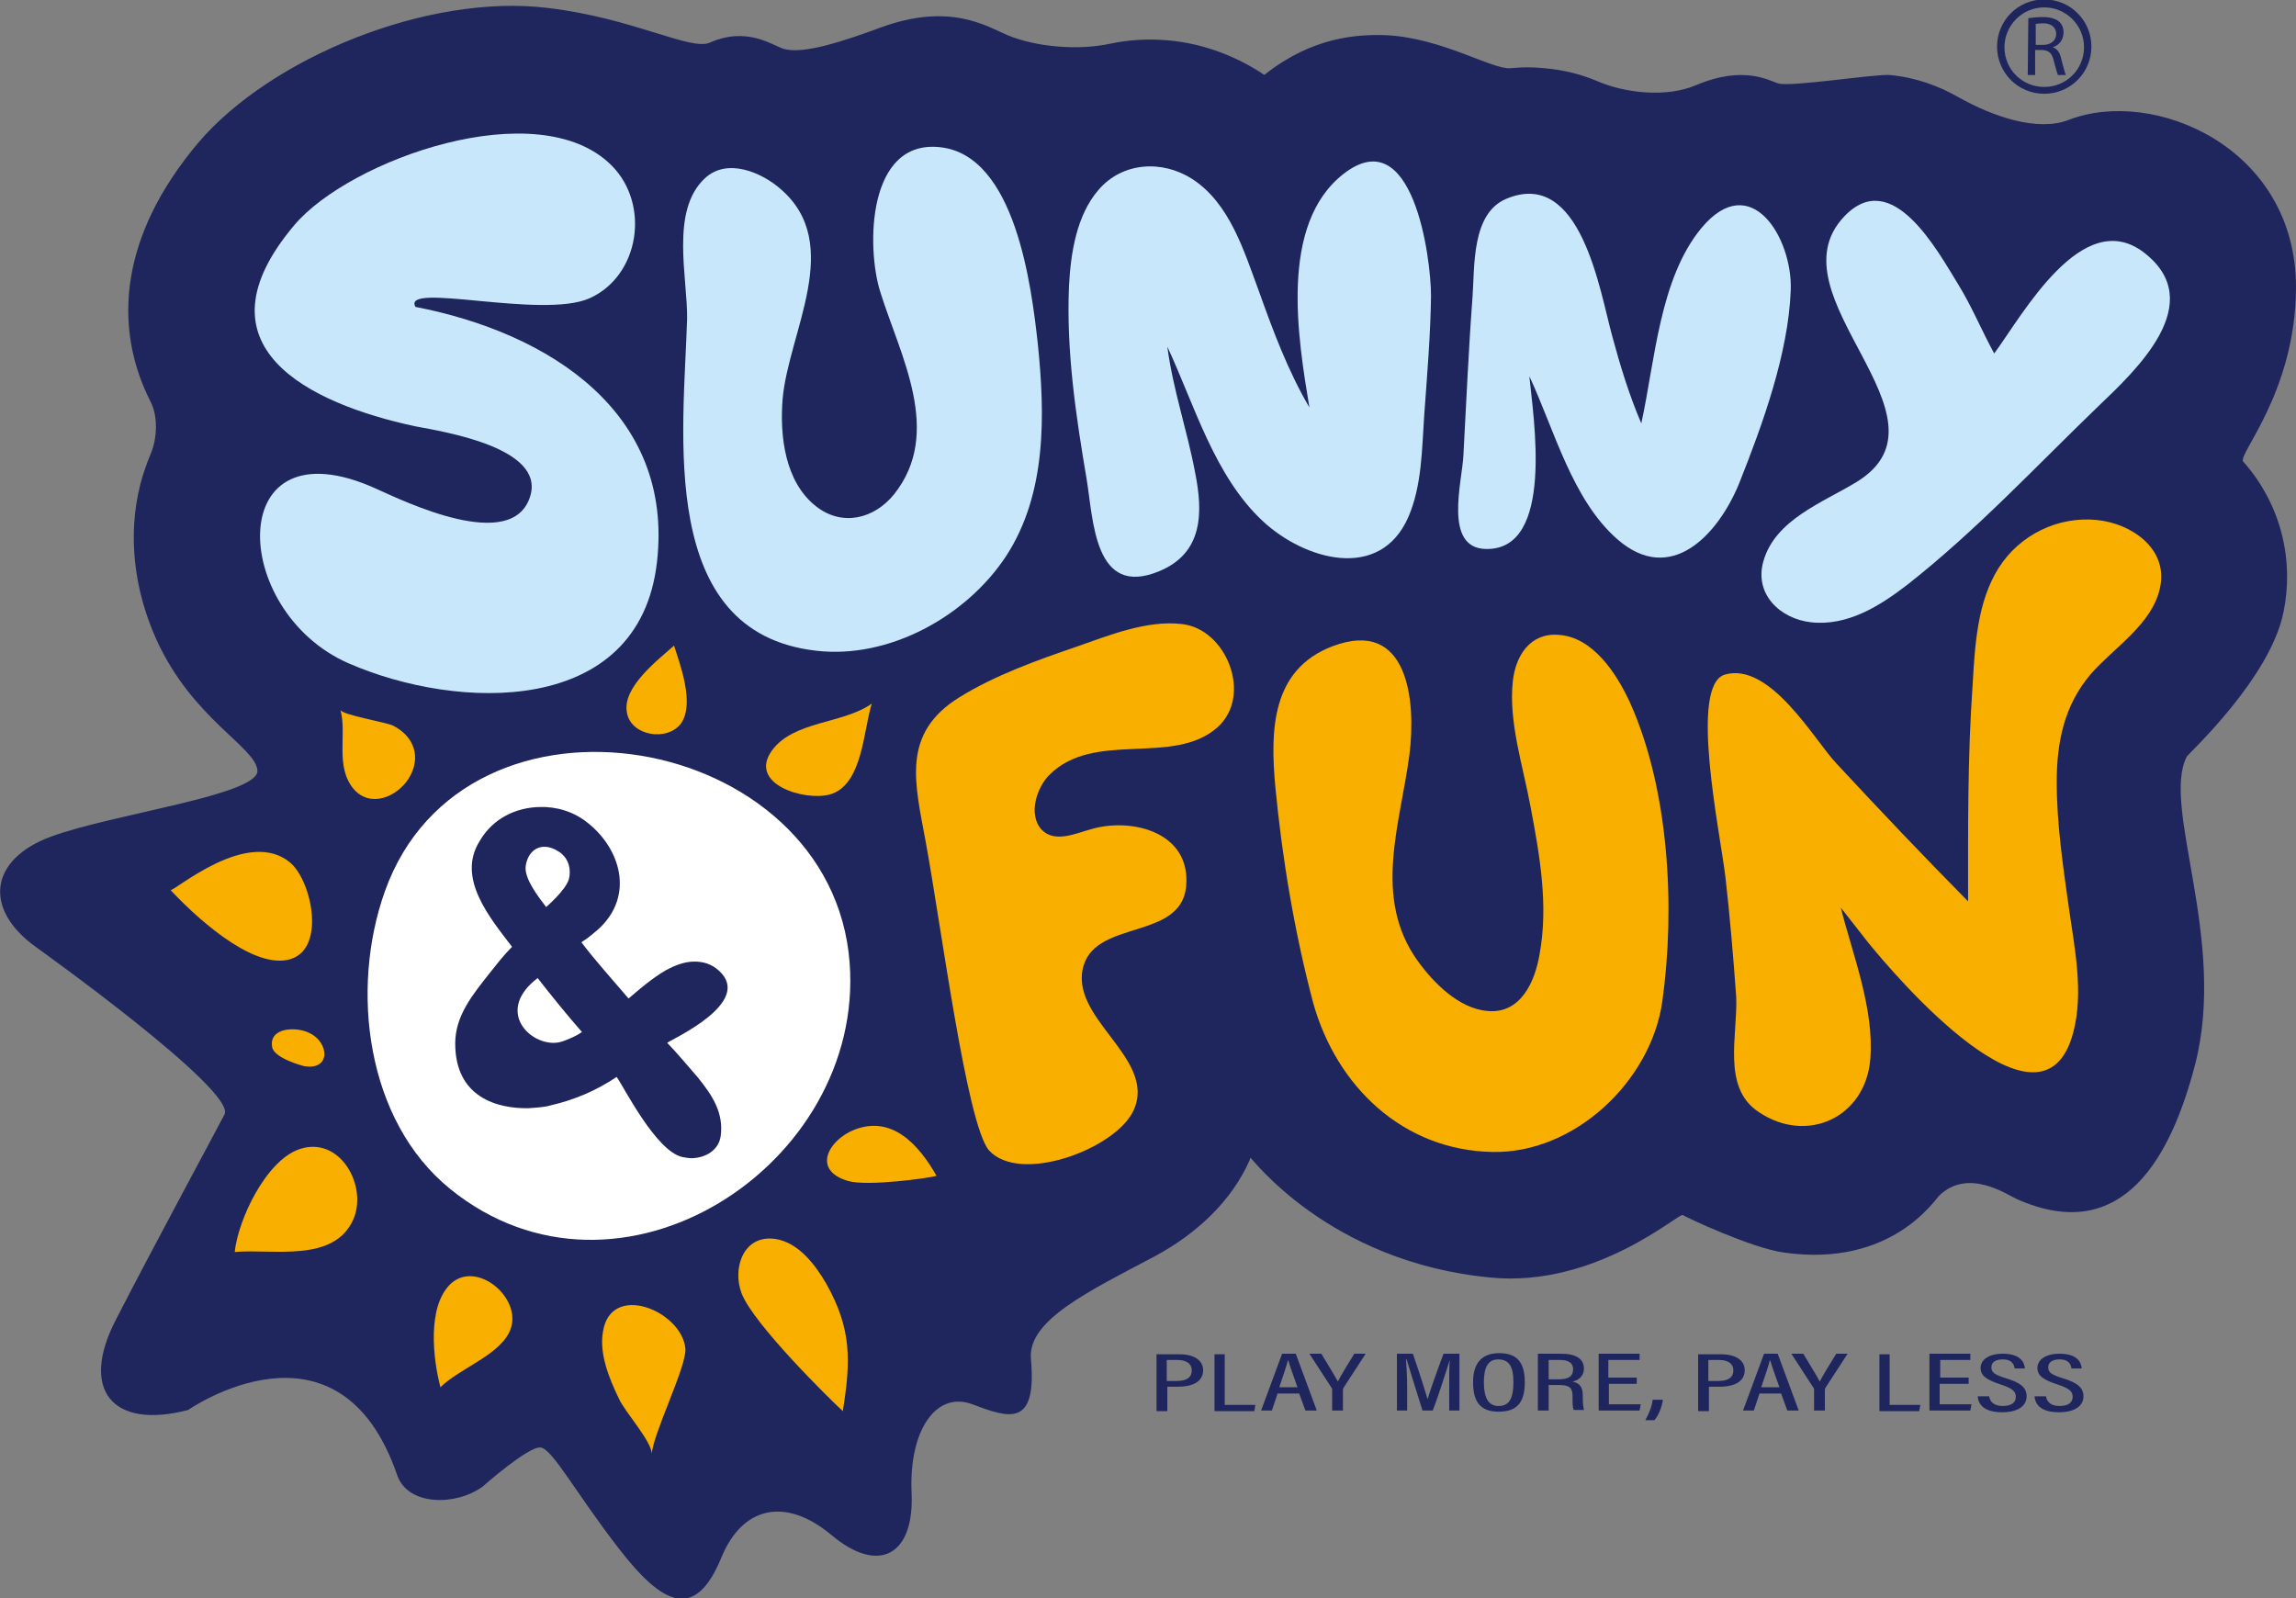
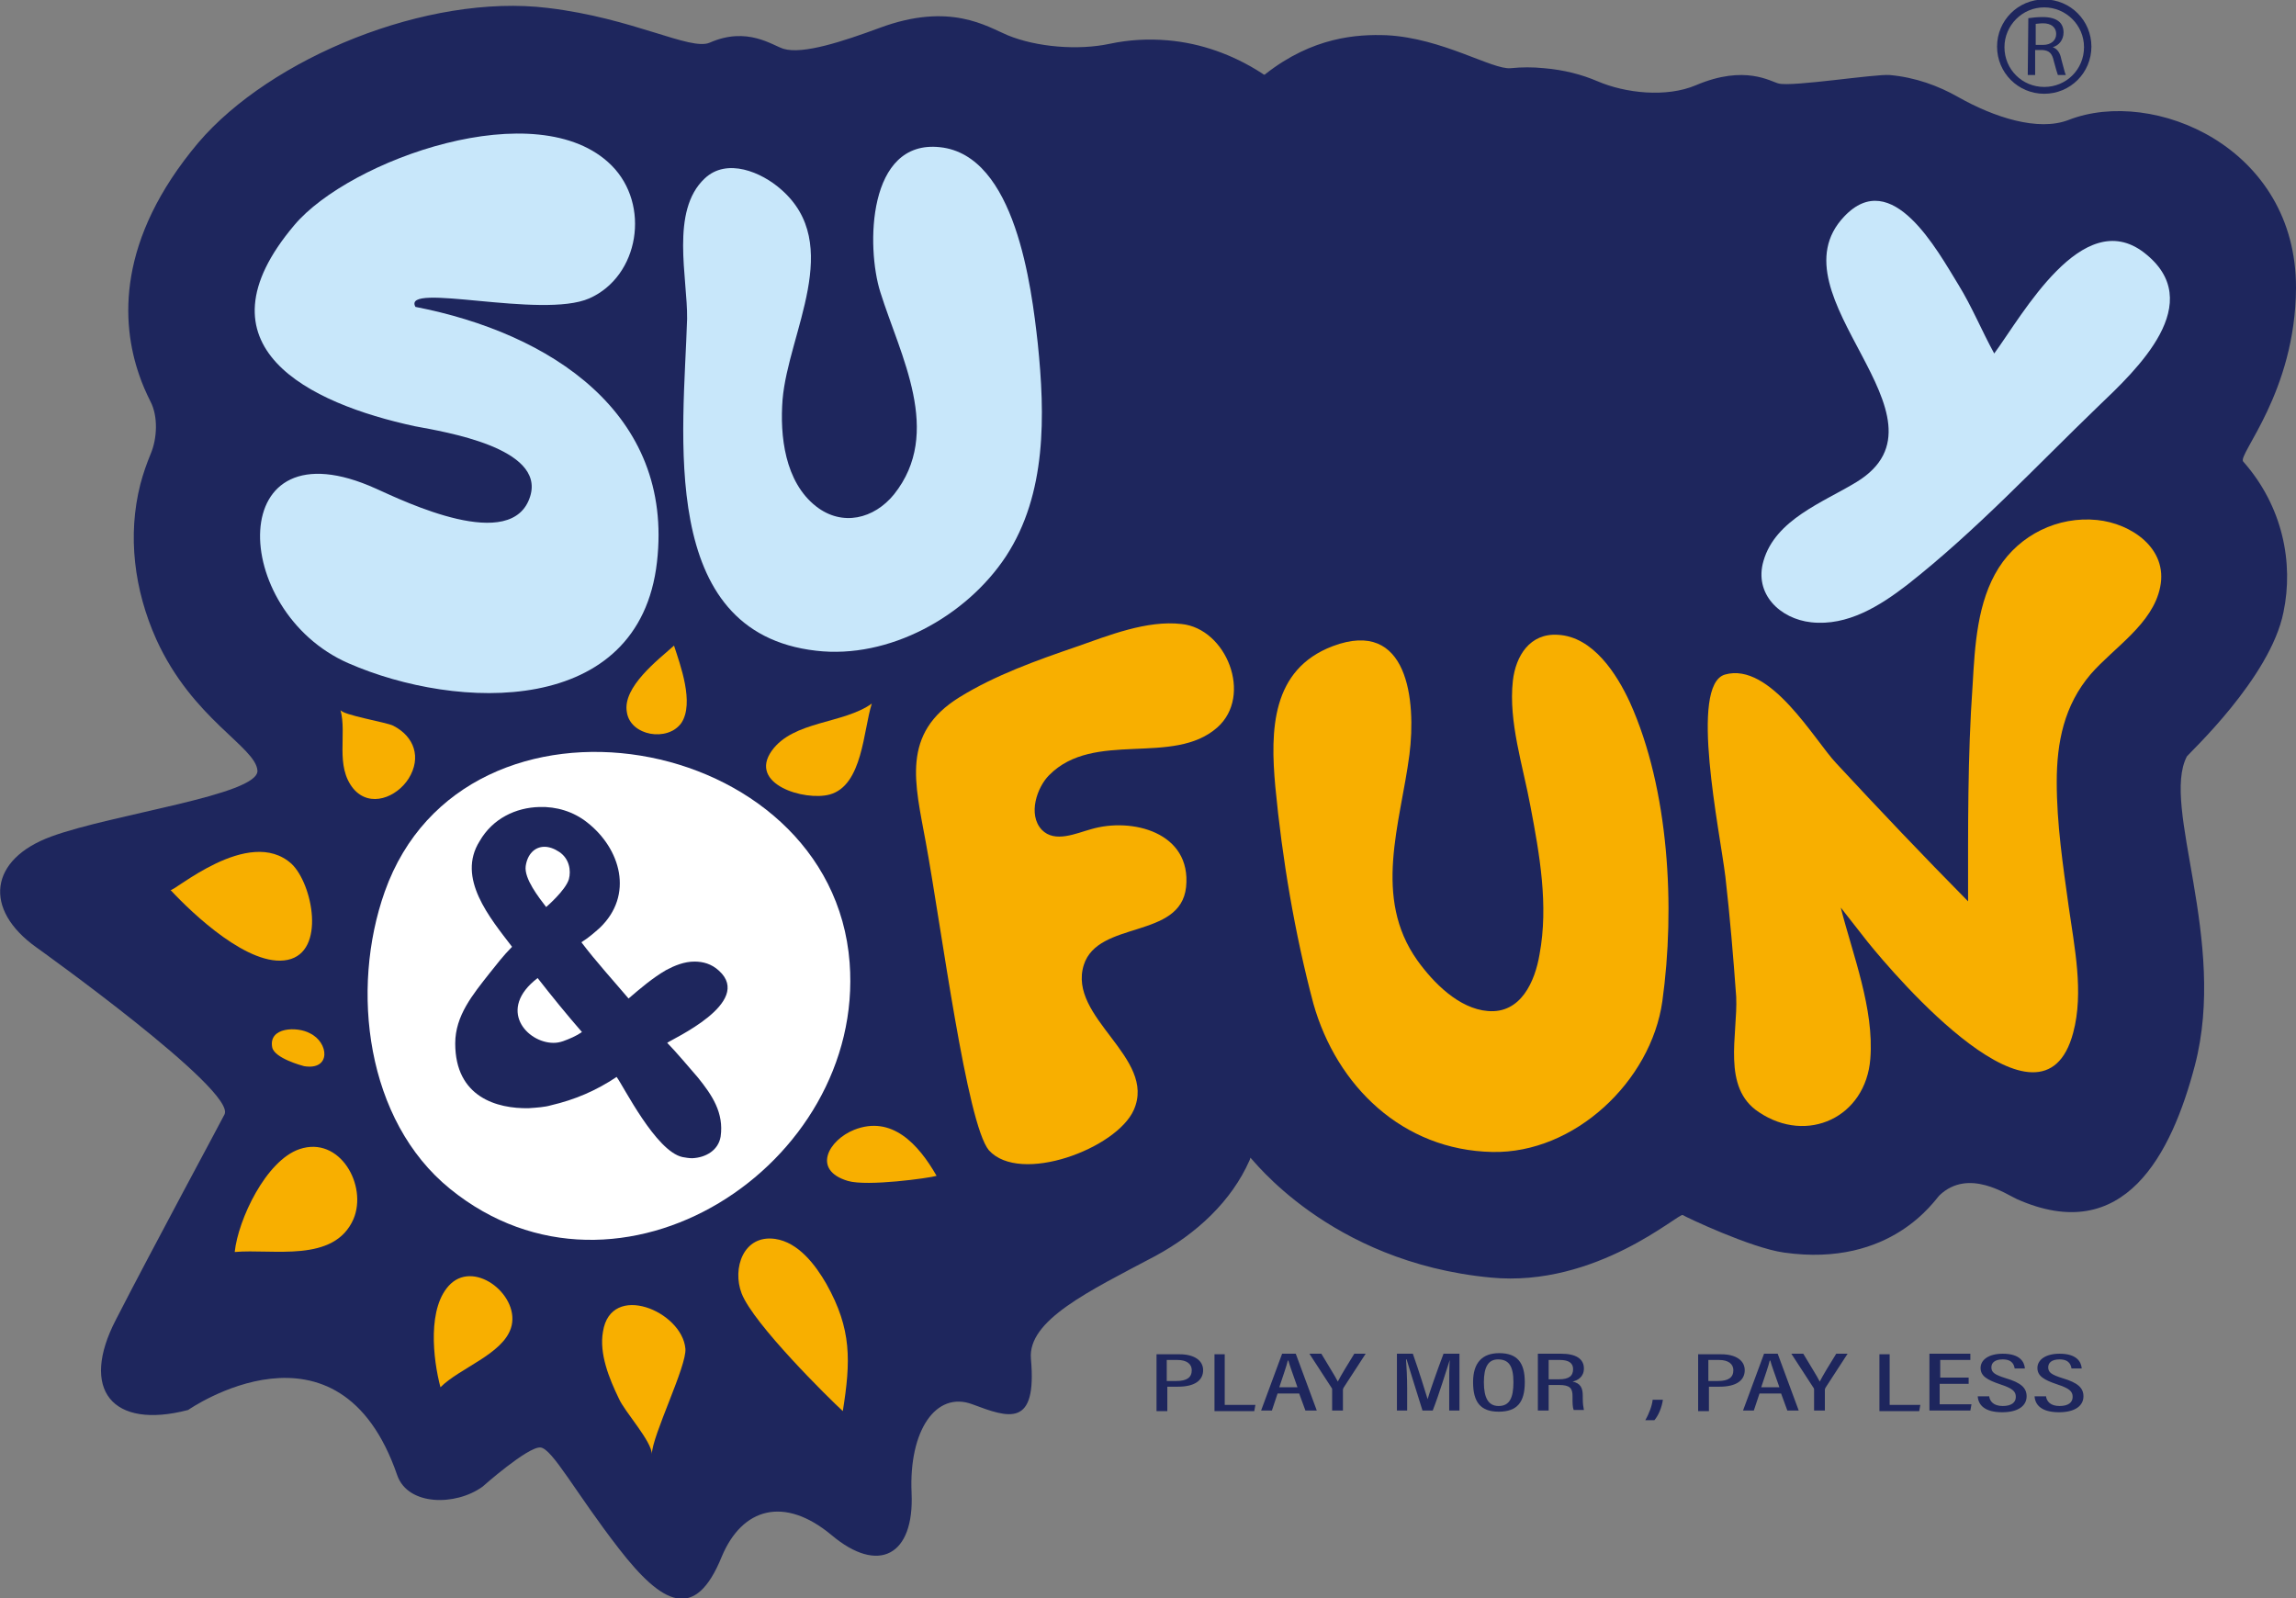
<svg xmlns="http://www.w3.org/2000/svg" version="1.1" id="fiverr.com_x2F_ahmadproworks" x="0px" y="0px" viewBox="0 0 404 281.2" style="enable-background:new 0 0 404 281.2;" xml:space="preserve">
  <rect x="0" y="0" width="404" height="281.2" fill="#808080" stroke="none" />
  <style type="text/css">
	.st0{fill:#1E265D;}
	.st1{fill:#FFFFFF;}
	.st2{fill:#C8E7FA;}
	.st3{fill:#F8AF00;}
</style>
  <g>
    <g>
      <g>
        <path class="st0" d="M401.8,107.7c1.8-8.6-0.1-18.6-7.1-26.5c-1-1.2,9.2-12.2,9.3-30.5c0.1-24.8-25.1-35.4-40-29.6     c-5.4,2.1-13.2-0.5-19.4-4c-3.5-2-7.6-3.5-12.1-3.9c-2.6-0.2-17.1,2.1-19.5,1.5c-1.4-0.3-5.9-3.4-14.6,0.3     c-5.2,2.2-12.4,1.4-17.3-0.7c-2.8-1.2-5.9-2-9.4-2.3c-2-0.2-3.9-0.2-5.9,0c-3.2,0.3-12-5.3-21.8-5.8c-5.2-0.2-13,0.3-21.3,6.8     c0,0-0.1,0.1-0.1,0.1c-0.1,0.1-0.3,0-0.4-0.1c-0.1-0.1-0.2-0.1-0.3-0.2c-5-3.2-10.6-5.2-16.4-5.7c-3.5-0.3-6.9-0.1-10.2,0.6     c-5.6,1.2-12.9,0.6-18-1.5c-3.6-1.5-10.1-5.9-22.5-1.3c-6.5,2.4-13.5,4.7-16.9,3.7c-2-0.6-6.4-4-13-1.1     c-3.4,1.5-13.4-4.3-28.5-6.1c-21.2-2.6-48.8,8.8-61.5,23.7C20.5,42.2,21.3,56.8,24.5,66c0.5,1.5,1.2,3.1,2,4.7     c1.3,2.5,1.2,6.4,0,9.2c-0.7,1.7-1.3,3.4-1.8,5.3c-2.3,9-1.1,18.6,2.8,27.3c6.4,14.1,17.5,18.9,17.8,23.1     c0.2,4.3-25.4,7.6-36.3,11.6c-10.9,4-12,12.8-2.6,19.5c0,0,35.3,25.2,33.1,29.4c-0.8,1.6-12.8,23.8-19.1,36.1     c-6.4,12.3-0.7,19.4,12.7,15.9c0,0,26.5-18.5,36.8,11.5c1.9,5.4,10.3,5.4,15,2c0,0,8-7.1,10.2-6.9c2.1,0.2,6.2,8,13.8,17.8     s13.4,13,18.1,1.4c3.6-8.6,11-10.7,19.3-3.8c8.3,7,14.6,3.6,14.1-7.4c-0.5-11,4.3-18,10.7-15.6c6.4,2.4,11.4,4.2,10.3-8     c-0.6-6.8,10.2-11.9,21.9-18.1c7.2-3.9,13.4-9.6,16.6-16.9c0-0.1,0.1-0.2,0.1-0.4c0.1-0.2,13.7,18.4,42.3,21.1     c18.6,1.8,33.2-11.5,33.8-11c0.4,0.3,12,5.8,17.8,6.6c19,2.7,26.6-9.4,27.4-10.1c5.1-4.8,11.8-0.1,13.6,0.7     c18.9,8.4,27.2-7.9,31.3-23.5c5.8-22.1-6-45.6-1.4-54.4C385.1,132.6,399.5,119.3,401.8,107.7" />
      </g>
      <g>
        <path class="st1" d="M67.7,156.9c-6.1,17.2-3.3,40.3,11.5,52.3c29.7,24.1,73-4.2,70.3-39.8C146.4,128.6,81.8,117.2,67.7,156.9" />
        <path class="st2" d="M66.2,86c4.9,2.2,24,11.5,27.1,1.3c2.6-8.5-15-11.3-20.3-12.3C54.4,71,33.7,61,51.8,39.6     c9.7-11.5,42.9-23.4,55.8-10.5c6.9,6.9,4.9,19.5-3.9,23.4c-8.4,3.7-33.1-3-30.6,1.5c23.7,4.6,45.5,18.7,42.5,44.9     c-3.1,27.3-35.1,26.2-54.3,17.8C40.3,107.5,39.3,73.8,66.2,86" />
        <path class="st2" d="M124,31.4c3.9-3.7,10-1.1,13.4,1.9c11.2,9.7,1.3,25.2,0.3,37c-0.5,6.4,0.4,14.5,5.9,18.8     c4.6,3.6,10.2,2.2,13.7-2.1c8.7-10.9,1.1-24.4-2.4-35.6c-2.5-7.9-2.3-26.9,10.5-25.5c13.3,1.4,16.1,24.6,17.2,34.5     c1.3,12.6,1.6,26.5-5.6,37.5c-7,10.6-20.6,18.1-33.4,16.6c-28.1-3.2-23.3-38.4-22.7-58.4C121,48.9,117.9,37.1,124,31.4" />
-         <path class="st2" d="M188.1,50.3c0.3-5.7,1.3-12.4,5.2-16.9c4.2-4.9,11.2-5.3,16.5-1.9c6.6,4.3,9.1,12.7,11.7,19.7     c2.5,7,5.1,14,8.9,20.5c-2-12.1-5.4-32.2,6-41.1c12.2-9.5,15.4,14.7,15.4,21.5c-0.1,7-0.7,14.1-1.2,21     c-0.4,5.9-0.4,12.4-2.8,17.9c-5,11.4-18.3,7.5-25.6,0.7c-8.5-7.9-12-20.4-16.8-30.7c1,7.6,3.5,14.7,4.9,22.2     c1.4,7,1.4,14.1-6.3,17.3c-11.5,4.8-11.6-9-12.8-16.2C189.3,73.1,187.6,61.7,188.1,50.3" />
-         <path class="st2" d="M259.1,52.3c0.4-5.4-0.2-14.7,5.9-17.3c13.2-5.6,16.5,16.3,18.7,24.2c1.4,5.2,3,10.4,5.1,15.3     c2.4-10.9,3.2-25.5,10.6-34.4c8.7-10.4,16,1.8,15.7,10.9c-0.4,11.2-5,23.8-9.1,34.1c-3.7,9-12,18-21.4,9.8     c-8-7-11.1-19.3-15.5-28.7c0.7,7.2,4.5,30.6-7.6,30.4c-7.6-0.1-4.2-11.9-4-16.5C258,70.9,258.4,61.6,259.1,52.3" />
        <path class="st2" d="M324.5,38.1c8.4-8.9,16.4,6,20.1,12c2.4,3.9,4.1,8.1,6.3,12.1c5-6.8,15.5-26,26.3-17.8     c11.5,8.8-1.3,20.7-8,27.1c-11,10.6-21.5,21.9-33.6,31.4c-4.8,3.7-10.5,7.3-16.9,6.6c-5.5-0.6-10.1-5-8.4-10.8     c2.1-7.3,10.5-10.3,16.4-13.9C345.1,73.5,311.3,52,324.5,38.1" />
        <path class="st3" d="M162.9,148.2c-1.9-10.4-4.4-19.1,5.9-25.5c6.3-3.9,13.6-6.5,20.6-8.9c5.7-2,12.4-4.7,18.5-4     c7.9,0.8,12.6,12.6,6.3,18.2c-7.8,6.9-21.7,0.4-29.6,8.4c-2.1,2.1-3.8,6.9-1.3,9.6c2.3,2.4,6.1,0.6,8.7-0.1     c7.1-2.1,17.7,0.5,16.7,10.2c-1,9.2-15.5,5.8-18,13.7c-2.9,9.3,12.9,16.3,8.8,25.5c-3,6.8-20,13.2-25.5,7.1     C170.1,197.7,165.7,163.5,162.9,148.2" />
        <path class="st3" d="M224.4,138.4c-0.9-9.9-0.7-20.6,10.1-24.7c13.3-5,14.7,9.6,13.5,19.1c-1.6,12.2-6.5,25.1,1.4,36.2     c2.8,3.9,7.3,8.5,12.4,8.9c5.8,0.5,8.3-5.2,9.1-10c1.6-8.6,0-17.6-1.6-26c-1.3-7.1-3.9-14.9-3.1-22.1c0.5-4.4,3-8.4,7.9-8.1     c6.2,0.3,10.4,6.9,12.7,11.9c6.9,15.3,8,36.1,5.7,52.6c-2,14.1-15.5,26.8-29.9,26.5c-15.8-0.3-27.4-11.6-31.5-26.1     C227.8,164.2,225.6,151,224.4,138.4" />
        <path class="st3" d="M303.6,154.3c-1-8.2-6.4-33.7-0.1-35.6c8-2.3,15.8,11.6,19.6,15.6c7.6,8.2,15.3,16.3,23.2,24.3     c0-12.7-0.1-25.4,0.8-38.1c0.4-6.9,0.8-14.6,4.6-20.6c3.7-5.8,10.4-9.1,17.3-8.4c6,0.6,12.5,5,11.1,11.8     c-1.3,6.5-8.1,10.6-12.2,15.3c-4.7,5.5-6,12-6,19c0,7.4,1.1,14.7,2.1,21.9c1,7.1,2.7,15.1,0.8,22.2c-5.4,20.4-31.2-9.8-36.2-16     c-1.6-2-3.1-4-4.7-6c2.1,8.3,5.9,17.8,5.2,26.6c-0.8,10.3-11.1,15.1-19.6,9.4c-6.6-4.3-3.7-13.6-4-20.3     C305,168.5,304.4,161.3,303.6,154.3" />
        <path class="st3" d="M30,156.6c3.9,4.2,13.9,13.7,20.6,12.3c6.8-1.4,4.4-13.4,0.7-16.9C43.8,145.2,30.4,157.1,30,156.6" />
        <path class="st3" d="M41.3,220.3c6.7-0.6,17.5,2,20.9-5.8c2.5-5.9-2.4-14.7-9.5-12.3C46.8,204.2,41.9,214.6,41.3,220.3" />
        <path class="st3" d="M77.5,244.1c3.4-3.4,10.9-5.8,12.4-10.4c1.8-5.5-6.1-12-10.6-7.8C75.1,229.9,76.2,239.2,77.5,244.1" />
        <path class="st3" d="M47.9,184.3c0.4,1.9,5.2,3.2,5.6,3.3c4.8,0.8,4.4-4.2,1-5.8C52.3,180.6,47.2,180.7,47.9,184.3" />
        <path class="st3" d="M59.9,124.9c0.2,0.9,8.2,2.2,9.3,2.8c3.7,1.9,5,5.6,2.7,9.3c-2.1,3.3-6.8,5.2-9.7,1.8     C58.9,134.8,61.1,129.2,59.9,124.9" />
        <path class="st3" d="M118.6,113.6c1.1,3.4,3.6,10.1,1.3,13.6c-2.4,3.4-9,2.3-9.6-1.9C109.5,120.9,115.8,116.1,118.6,113.6" />
        <path class="st3" d="M153.4,123.8c-1.5,4.7-1.6,14.4-7.4,16c-4.4,1.2-14.4-1.8-10.2-7.7C139.6,126.8,148.4,127.4,153.4,123.8" />
        <path class="st3" d="M164.8,206.9c-1.3,0.4-12.2,1.9-15.6,0.9c-6.4-1.9-3.4-7.2,1.1-9C156.9,196.2,161.6,201.3,164.8,206.9" />
        <path class="st3" d="M114.7,255.9c0-3.2,6.2-15.6,5.9-18.6c-0.6-6.6-13.1-11.8-14.5-3c-0.7,3.9,1.1,8.3,2.8,11.8     C109.9,248.4,114.7,253.6,114.7,255.9" />
        <path class="st3" d="M148.3,248.3c1.4-8.8,1.6-14.4-2.9-22.4c-1.9-3.3-4.9-7.3-9-7.9c-5.6-0.8-7.6,5.2-5.9,9.6     C132.6,233,145.9,246.1,148.3,248.3" />
        <path class="st0" d="M94.9,142c3-0.1,6,0.8,8.4,2.7c5.9,4.6,8.3,12.8,2.2,18.6c-0.8,0.7-1.9,1.7-3.2,2.5c2.4,3.2,6.1,7.3,8.3,9.9     c2.1-1.8,4.2-3.6,6.6-5c1.5-0.8,3.2-1.5,5-1.5c1.5,0,3,0.4,4.3,1.6c6.2,5.6-8.4,12.1-9.1,12.7c1.4,1.4,4.1,4.6,5.4,6.1     c2.5,3.1,4.6,6.2,4,10.4c-0.4,2.4-2.6,3.7-5,3.8c-0.6,0-1.1-0.1-1.7-0.2c-4.7-1-10.4-12.5-11.6-14.1c-3.6,2.4-7.3,4-11.6,5     c-1,0.3-2.4,0.4-3.9,0.5c-5.5,0.1-12.9-1.9-12.9-11.4c0-4.9,3.1-8.6,6-12.3c1.2-1.5,2.5-3.2,4-4.7c-3.9-5.1-9.8-12.1-5.7-18.6     C86.7,144,90.8,142.1,94.9,142 M96.1,159.6c0,0,3.4-2.9,4-4.9c0.4-1.5,0.1-3.6-1.7-4.8c-0.9-0.6-1.8-0.9-2.6-0.9     c-1.7,0-3,1.3-3.3,3.4C92.2,154.6,94.8,157.9,96.1,159.6 M97.4,183.5c0.6,0,1.1-0.1,1.7-0.3c1.1-0.4,2.3-0.9,3.3-1.6     c-2.7-3.1-5.3-6.3-7.8-9.5C87.4,177.6,92.7,183.5,97.4,183.5" />
        <path class="st0" d="M356.9,3.2c0.7-0.1,1.6-0.2,2.5-0.2c1.4,0,2.3,0.3,2.9,0.8c0.5,0.4,0.8,1.1,0.8,1.9c0,1.3-0.8,2.3-1.9,2.6v0     c0.8,0.3,1.3,1,1.5,2.1c0.4,1.4,0.6,2.4,0.8,2.8h-1.4c-0.1-0.3-0.4-1.2-0.7-2.4c-0.3-1.4-0.8-1.9-2-2h-1.3v4.4h-1.3L356.9,3.2     L356.9,3.2z M358.2,7.9h1.3c1.4,0,2.3-0.8,2.3-1.9c0-1.3-1-1.9-2.3-1.9c-0.6,0-1.1,0.1-1.3,0.1V7.9z" />
        <path class="st0" d="M359.7,16.5c-4.6,0-8.3-3.7-8.3-8.3c0-4.6,3.7-8.3,8.3-8.3c4.6,0,8.3,3.7,8.3,8.3     C368,12.8,364.3,16.5,359.7,16.5 M359.7,1.3c-3.9,0-7,3.2-7,7c0,3.9,3.1,7,7,7c3.9,0,7-3.1,7-7C366.7,4.4,363.5,1.3,359.7,1.3" />
      </g>
    </g>
    <g>
      <path class="st0" d="M203.5,238.3h4.1c2.4,0,4.1,1,4.1,2.8c0,1.8-1.5,2.9-4.4,2.9h-1.9v4.3h-1.9V238.3z M205.3,243h1.7    c1.8,0,2.7-0.6,2.7-1.9c0-1.1-0.9-1.8-2.5-1.8h-1.9V243z" />
      <path class="st0" d="M213.6,238.3h1.9v8.9h5.4l-0.2,1.1h-7V238.3z" />
      <path class="st0" d="M224.8,245.2l-1,3h-1.9l3.7-10h2.4l3.7,10h-2l-1.1-3H224.8z M228.3,244.1c-0.8-2.3-1.4-3.9-1.6-4.7h-0.1    c-0.2,0.9-0.8,2.6-1.5,4.7H228.3z" />
      <path class="st0" d="M234.4,248.3v-3.8c0-0.1,0-0.2-0.1-0.3l-3.9-6h2.1c1,1.7,2.4,3.9,2.9,4.9c0.5-1,1.9-3.3,2.9-4.9h2l-3.9,6    c0,0.1-0.1,0.2-0.1,0.3v3.7H234.4z" />
      <path class="st0" d="M255,244.1c0-1.8,0-3.7,0.1-4.8h0c-0.6,1.8-1.8,5.8-3,8.9h-1.8c-0.9-2.8-2.2-7.1-2.8-9h-0.1    c0.1,1.2,0.2,3.3,0.2,5.1v3.9h-1.8v-10h2.8c1.1,3.1,2.2,6.7,2.6,8h0c0.3-1.1,1.7-5.1,2.8-8h2.8v10H255V244.1z" />
      <path class="st0" d="M268.3,243.2c0,3.5-1.3,5.2-4.6,5.2c-3.2,0-4.5-1.7-4.5-5.2c0-3.4,1.6-5.1,4.6-5.1    C267,238.1,268.3,239.8,268.3,243.2z M261.1,243.2c0,2.8,0.8,4.2,2.6,4.2c1.9,0,2.6-1.4,2.6-4.2c0-2.8-0.8-4-2.7-4    C261.9,239.2,261.1,240.5,261.1,243.2z" />
      <path class="st0" d="M272.5,243.7v4.5h-1.9v-10h4.1c2.6,0,4,0.9,4,2.6c0,1.5-1.1,2.1-2,2.3c1.4,0.3,1.8,1.1,1.8,2.5v0.4    c0,1,0.1,1.6,0.2,2.1h-1.8c-0.2-0.5-0.2-1.3-0.2-2.1v-0.3c0-1.4-0.4-2-2.4-2H272.5z M272.5,242.7h1.8c1.8,0,2.5-0.6,2.5-1.8    c0-1-0.7-1.6-2.3-1.6h-2V242.7z" />
-       <path class="st0" d="M288.1,243.5h-5v3.6h5.6l-0.2,1.1h-7.2v-10h7.2v1.1H283v3.1h5V243.5z" />
      <path class="st0" d="M289.5,249.9c0.7-1.2,1.2-2.6,1.3-3.6h1.8c-0.2,1.4-0.8,2.8-1.5,3.6H289.5z" />
      <path class="st0" d="M298.8,238.3h4.1c2.4,0,4.1,1,4.1,2.8c0,1.8-1.5,2.9-4.4,2.9h-1.9v4.3h-1.9V238.3z M300.6,243h1.7    c1.8,0,2.7-0.6,2.7-1.9c0-1.1-0.9-1.8-2.5-1.8h-1.9V243z" />
      <path class="st0" d="M309.6,245.2l-1,3h-1.9l3.7-10h2.4l3.7,10h-2l-1.1-3H309.6z M313.1,244.1c-0.8-2.3-1.4-3.9-1.6-4.7h-0.1    c-0.2,0.9-0.8,2.6-1.5,4.7H313.1z" />
      <path class="st0" d="M319.2,248.3v-3.8c0-0.1,0-0.2-0.1-0.3l-3.9-6h2.1c1,1.7,2.4,3.9,2.9,4.9c0.5-1,1.9-3.3,2.9-4.9h2l-3.9,6    c0,0.1-0.1,0.2-0.1,0.3v3.7H319.2z" />
      <path class="st0" d="M330.6,238.3h1.9v8.9h5.4l-0.2,1.1h-7V238.3z" />
      <path class="st0" d="M346.3,243.5h-5v3.6h5.6l-0.2,1.1h-7.2v-10h7.2v1.1h-5.3v3.1h5V243.5z" />
      <path class="st0" d="M350,245.6c0.1,1,0.8,1.8,2.4,1.8c1.5,0,2.3-0.6,2.3-1.6c0-1-0.6-1.5-2.7-2.2c-2.4-0.8-3.5-1.5-3.5-2.9    c0-1.4,1.4-2.5,3.9-2.5c3,0,3.8,1.4,3.9,2.6h-1.8c-0.1-0.5-0.3-1.6-2.1-1.6c-1.4,0-2,0.6-2,1.4c0,0.9,0.6,1.3,2.5,1.9    c2.7,0.8,3.7,1.7,3.7,3.2c0,1.6-1.4,2.8-4.3,2.8c-3.1,0-4.2-1.3-4.3-2.8H350z" />
      <path class="st0" d="M360,245.6c0.1,1,0.8,1.8,2.4,1.8c1.5,0,2.3-0.6,2.3-1.6c0-1-0.6-1.5-2.7-2.2c-2.4-0.8-3.5-1.5-3.5-2.9    c0-1.4,1.4-2.5,3.9-2.5c3,0,3.8,1.4,3.9,2.6h-1.8c-0.1-0.5-0.3-1.6-2.1-1.6c-1.4,0-2,0.6-2,1.4c0,0.9,0.6,1.3,2.5,1.9    c2.7,0.8,3.7,1.7,3.7,3.2c0,1.6-1.4,2.8-4.3,2.8c-3.1,0-4.2-1.3-4.3-2.8H360z" />
    </g>
  </g>
</svg>